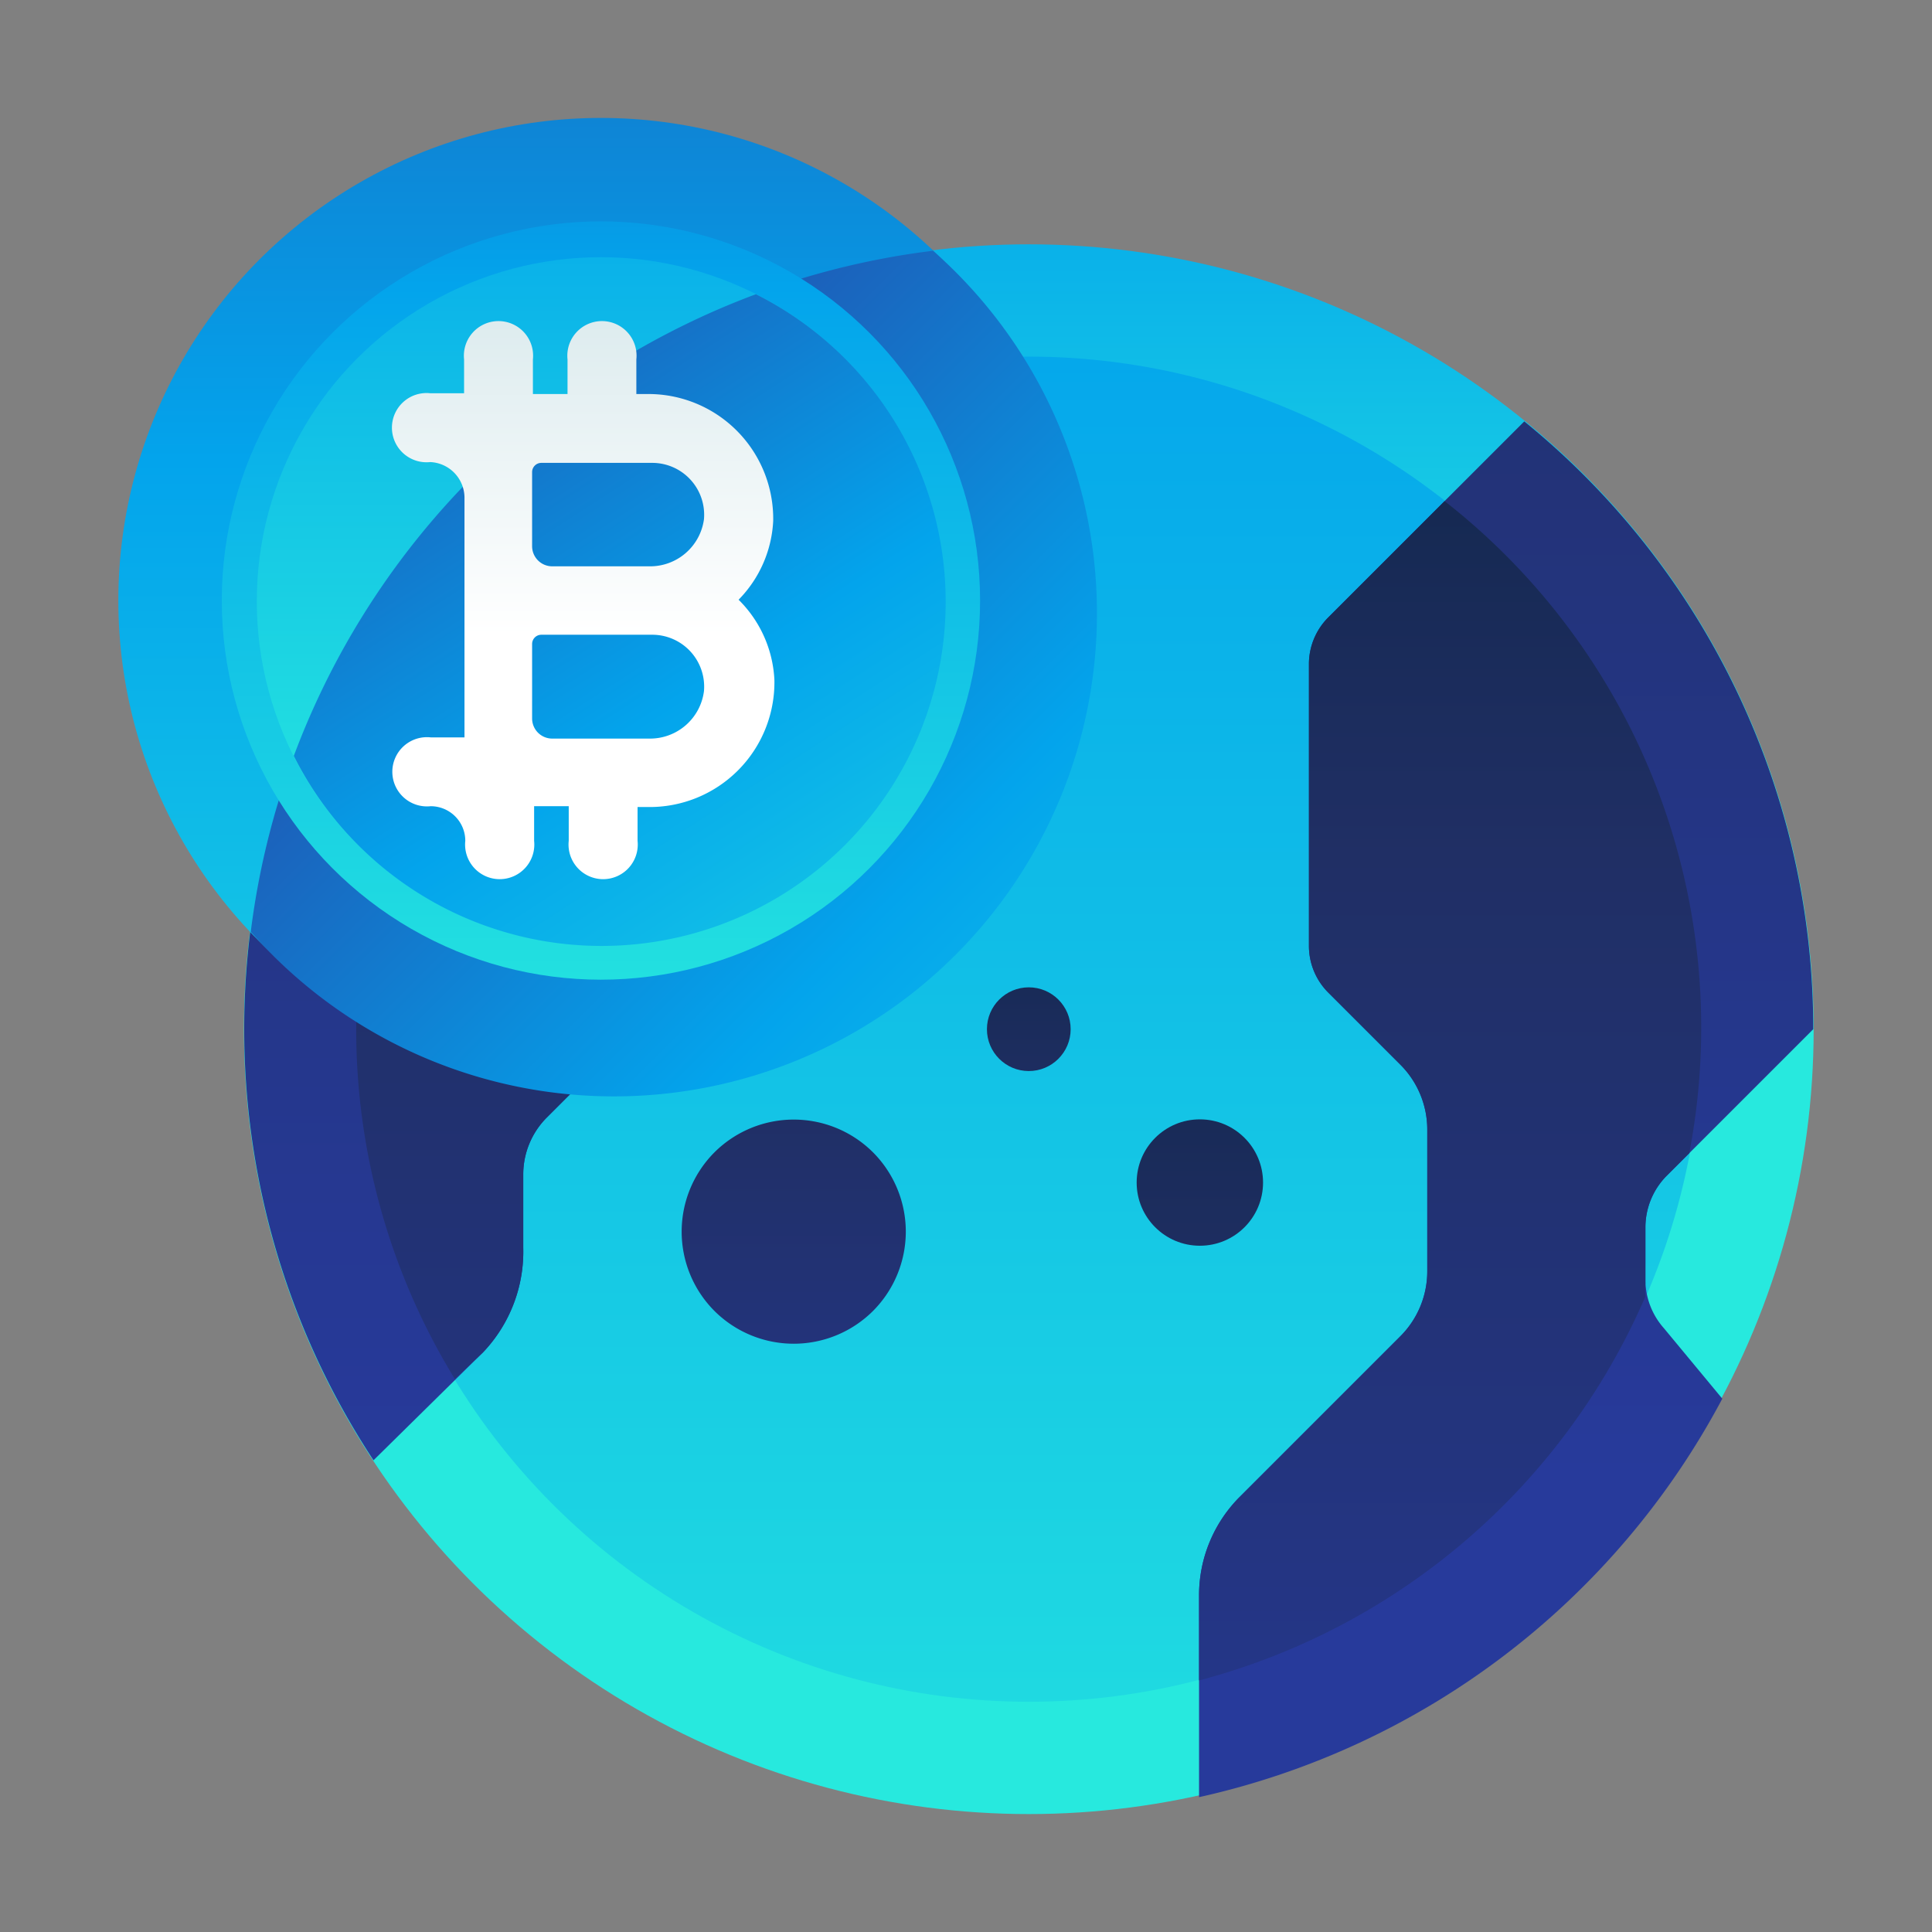
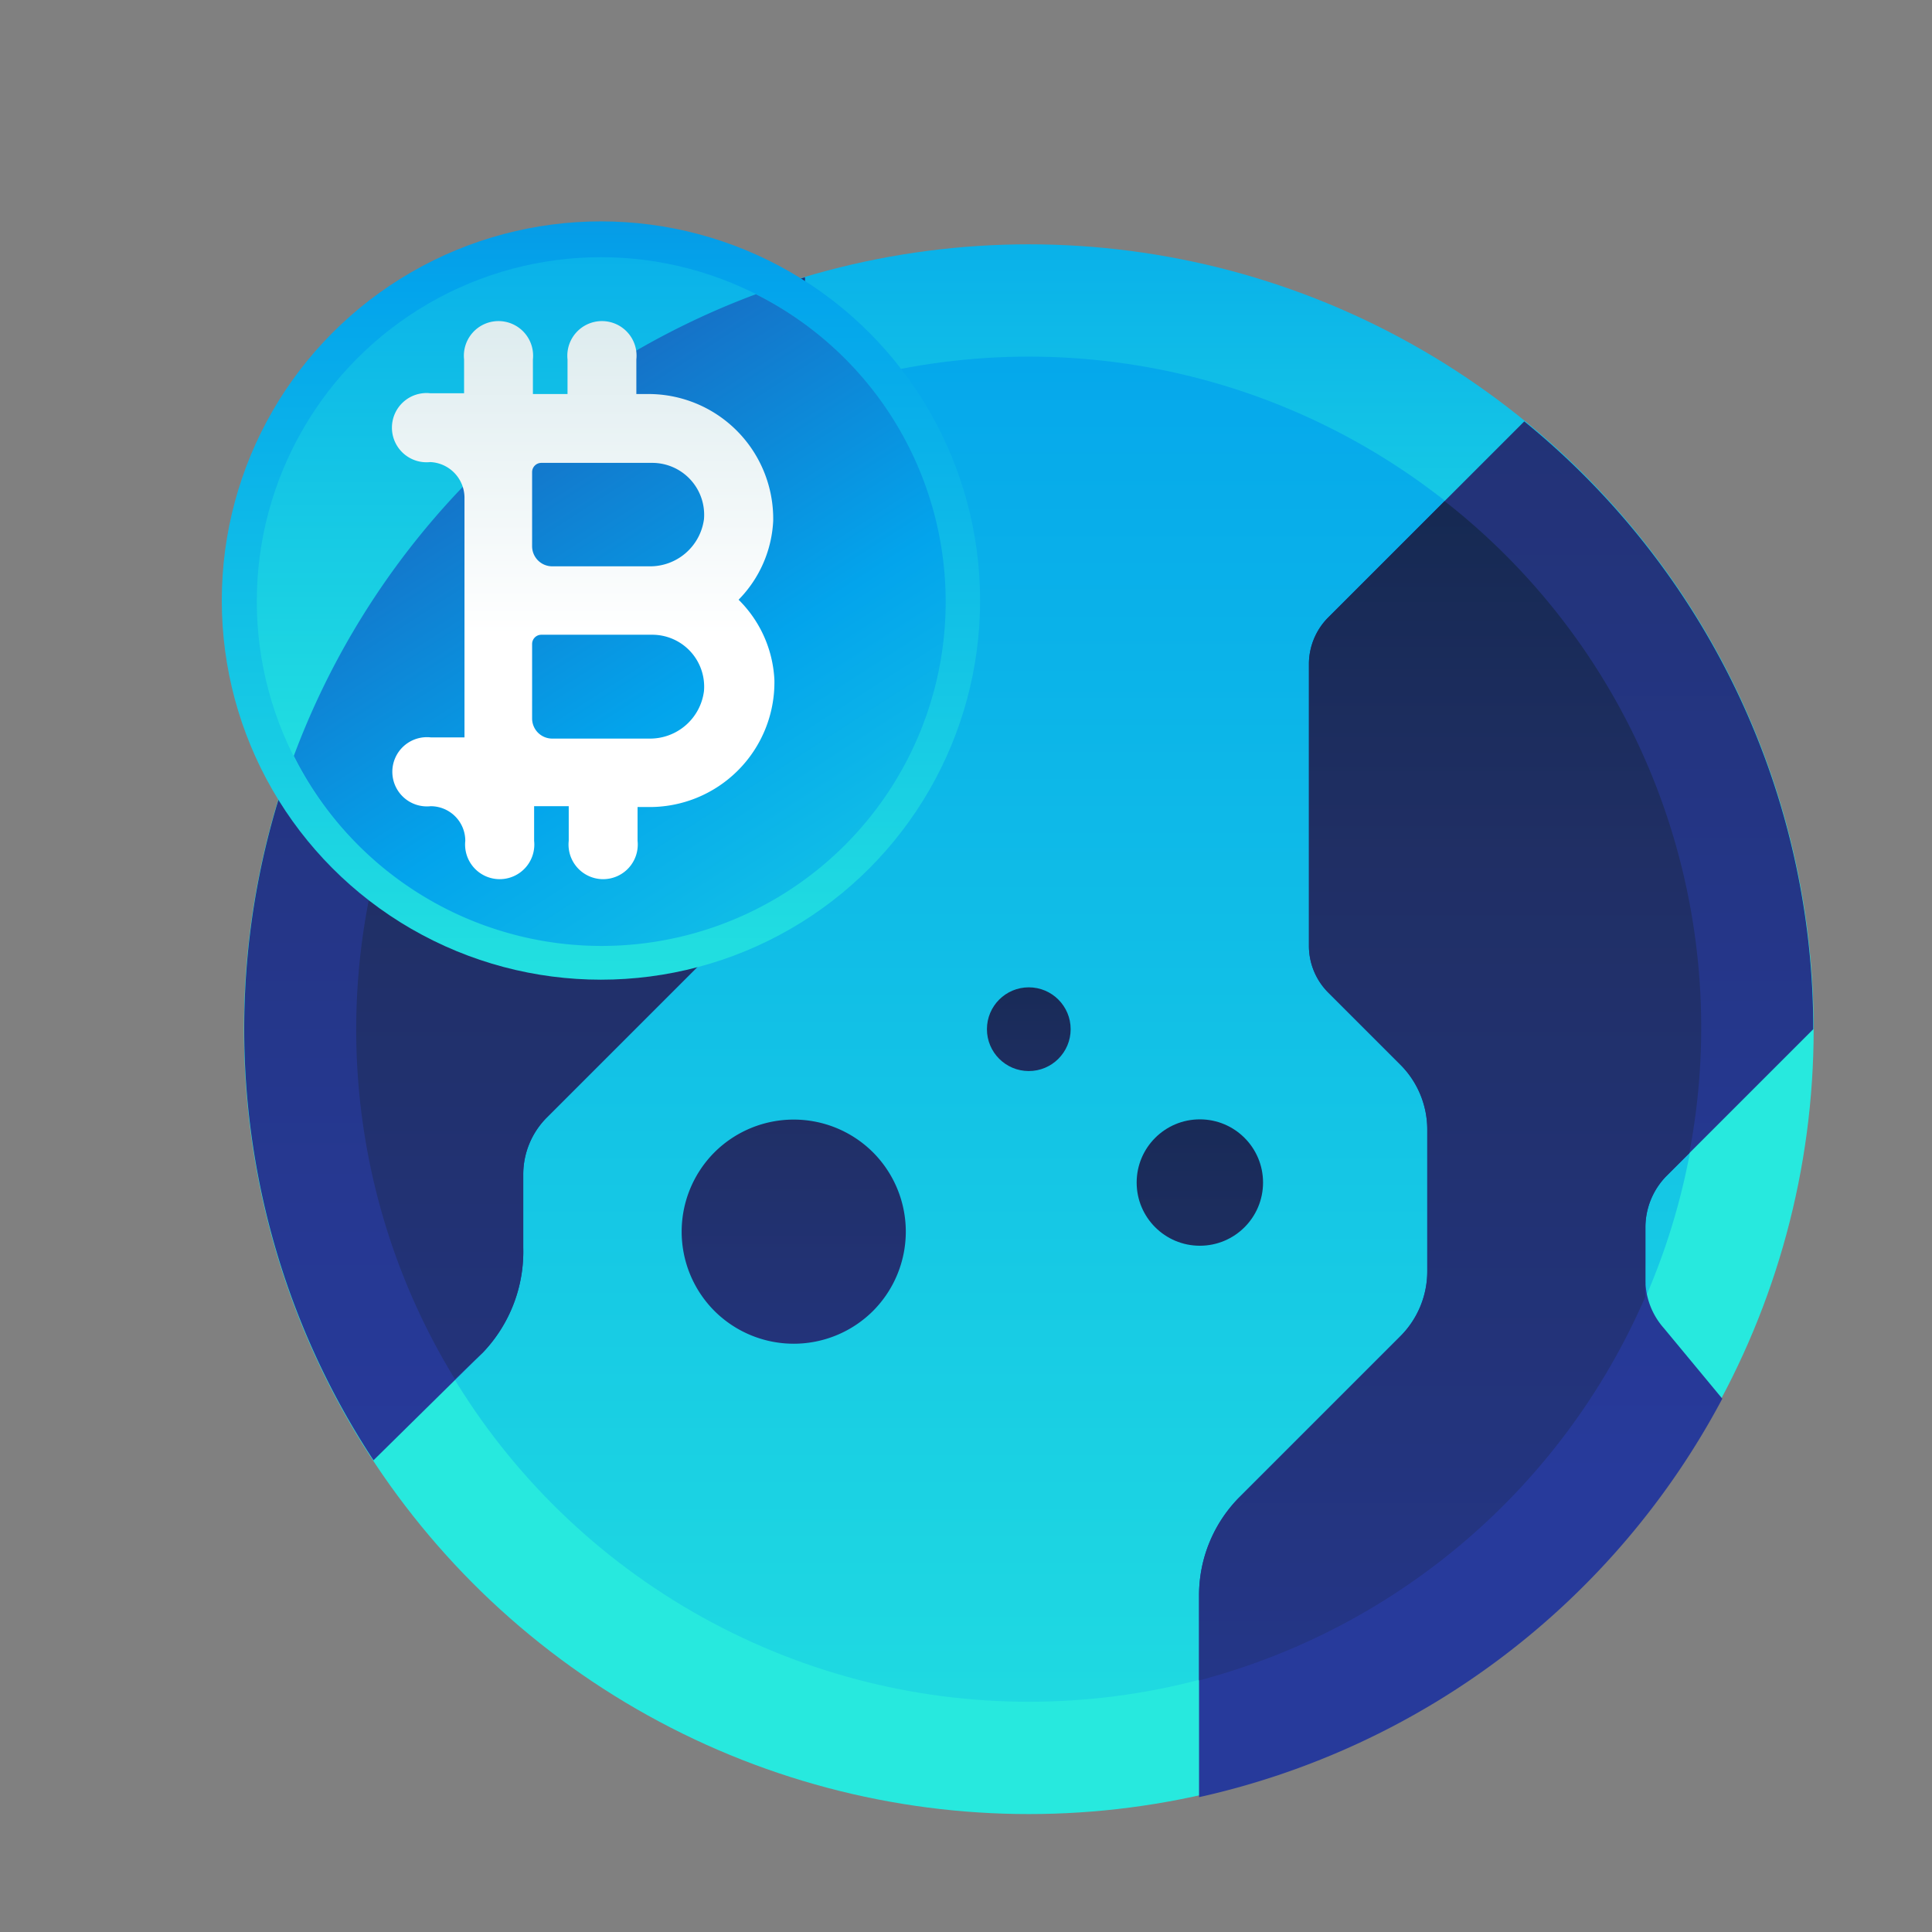
<svg xmlns="http://www.w3.org/2000/svg" xmlns:xlink="http://www.w3.org/1999/xlink" id="Layer_1" data-name="Layer 1" viewBox="0 0 48 48">
  <rect x="0" y="0" width="48" height="48" fill="#808080" stroke="none" />
  <defs>
    <style>.cls-1{fill:url(#linear-gradient);}.cls-2{fill:url(#linear-gradient-2);}.cls-3{fill:url(#linear-gradient-3);}.cls-4{fill:url(#linear-gradient-4);}.cls-5{fill:url(#linear-gradient-5);}.cls-6{fill:url(#linear-gradient-6);}.cls-7{fill:url(#linear-gradient-7);}.cls-8{fill:url(#linear-gradient-8);}.cls-9{fill:url(#linear-gradient-9);}.cls-10{fill:url(#linear-gradient-10);}.cls-11{fill:url(#linear-gradient-11);}.cls-12{fill:url(#linear-gradient-12);}.cls-13{fill:url(#linear-gradient-13);}.cls-14{fill:url(#linear-gradient-14);}.cls-15{fill:url(#linear-gradient-15);}</style>
    <linearGradient id="linear-gradient" x1="25.56" y1="21.24" x2="25.56" y2="-14.69" gradientUnits="userSpaceOnUse">
      <stop offset="0" stop-color="#27e9de" />
      <stop offset="0.52" stop-color="#03a4ec" />
      <stop offset="1" stop-color="#2547a8" />
    </linearGradient>
    <linearGradient id="linear-gradient-2" x1="25.56" y1="52.62" x2="25.56" y2="-36.53" xlink:href="#linear-gradient" />
    <linearGradient id="linear-gradient-3" x1="13.03" y1="36.71" x2="13.03" y2="-32.57" gradientUnits="userSpaceOnUse">
      <stop offset="0" stop-color="#273a9b" />
      <stop offset="0.56" stop-color="#202f65" />
      <stop offset="1" stop-color="#021e2f" />
    </linearGradient>
    <linearGradient id="linear-gradient-4" x1="14.42" y1="53.42" x2="14.42" y2="-3.99" xlink:href="#linear-gradient-3" />
    <linearGradient id="linear-gradient-5" x1="19.72" y1="42.56" x2="19.72" y2="15.65" xlink:href="#linear-gradient-3" />
    <linearGradient id="linear-gradient-6" x1="37.43" y1="36.71" x2="37.43" y2="-32.57" xlink:href="#linear-gradient-3" />
    <linearGradient id="linear-gradient-7" x1="36.04" y1="53.42" x2="36.04" y2="-3.99" xlink:href="#linear-gradient-3" />
    <linearGradient id="linear-gradient-8" x1="25.56" y1="44.21" x2="25.56" y2="14.8" xlink:href="#linear-gradient-3" />
    <linearGradient id="linear-gradient-9" x1="29.81" y1="57.39" x2="29.81" y2="13.21" xlink:href="#linear-gradient-3" />
    <linearGradient id="linear-gradient-10" x1="14.93" y1="38.76" x2="14.93" y2="-13.8" xlink:href="#linear-gradient" />
    <linearGradient id="linear-gradient-11" x1="35.48" y1="35.47" x2="10.07" y2="10.06" xlink:href="#linear-gradient" />
    <linearGradient id="linear-gradient-12" x1="14.93" y1="26.88" x2="14.93" y2="-11.13" xlink:href="#linear-gradient" />
    <linearGradient id="linear-gradient-13" x1="14.93" y1="22.06" x2="14.93" y2="-15.64" xlink:href="#linear-gradient" />
    <linearGradient id="linear-gradient-14" x1="25.12" y1="30.68" x2="8.74" y2="5.36" xlink:href="#linear-gradient" />
    <linearGradient id="linear-gradient-15" x1="14.51" y1="15.78" x2="14.51" y2="-7.14" gradientUnits="userSpaceOnUse">
      <stop offset="0" stop-color="#fff" />
      <stop offset="0.52" stop-color="#cce2e6" />
      <stop offset="1" stop-color="#8fa1bb" />
    </linearGradient>
  </defs>
  <title>bitcoin, international, globe, global</title>
  <circle class="cls-1" cx="25.56" cy="25.57" r="19.5" />
  <circle class="cls-2" cx="25.56" cy="25.57" r="16.71" />
  <path class="cls-3" d="M20,19.25V6.89A19.48,19.48,0,0,0,9.28,36.28L12,33.6A3.63,3.63,0,0,0,13,31V29.18a2,2,0,0,1,.59-1.42l4.86-4.86A5.17,5.17,0,0,0,20,19.25Z" />
  <path class="cls-4" d="M8.85,25.57a16.61,16.61,0,0,0,2.45,8.69L12,33.6A3.63,3.63,0,0,0,13,31V29.18a2,2,0,0,1,.59-1.42l4.86-4.86A5.17,5.17,0,0,0,20,19.25V9.83A16.7,16.7,0,0,0,8.85,25.57Z" />
  <path class="cls-5" d="M21.69,28.63a2.79,2.79,0,0,0-3.94,0h0a2.79,2.79,0,0,0,0,3.94h0a2.79,2.79,0,0,0,3.94,0h0a2.79,2.79,0,0,0,0-3.94Z" />
  <path class="cls-6" d="M40.88,31.84V30.5a1.82,1.82,0,0,1,.53-1.29l3.64-3.64a19.45,19.45,0,0,0-7.18-15.1L33,15.34a1.64,1.64,0,0,0-.48,1.16v7A1.64,1.64,0,0,0,33,24.66l1.79,1.79a2.28,2.28,0,0,1,.67,1.61v3.53a2.28,2.28,0,0,1-.67,1.61l-4,4a3.46,3.46,0,0,0-1,2.45v5a19.51,19.51,0,0,0,13-9.9L41.34,33A1.82,1.82,0,0,1,40.88,31.84Z" />
  <path class="cls-7" d="M35.89,12.45,33,15.34a1.64,1.64,0,0,0-.48,1.16v7A1.64,1.64,0,0,0,33,24.66l1.79,1.79a2.28,2.28,0,0,1,.67,1.61v3.53a2.28,2.28,0,0,1-.67,1.61l-4,4a3.46,3.46,0,0,0-1,2.45v2.1a16.73,16.73,0,0,0,11.09-9.54,1.83,1.83,0,0,1,0-.33V30.5a1.82,1.82,0,0,1,.53-1.29l.56-.56a16.6,16.6,0,0,0-6.08-16.2Z" />
  <circle class="cls-8" cx="25.56" cy="25.57" r="1.04" />
  <circle class="cls-9" cx="29.81" cy="29.38" r="1.57" />
-   <circle class="cls-10" cx="14.93" cy="14.92" r="11.99" />
-   <path class="cls-11" d="M23.18,6.23A19.48,19.48,0,0,0,6.23,23.15,12,12,0,1,0,23.18,6.23Z" />
  <circle class="cls-12" cx="14.93" cy="14.92" r="9.42" />
  <circle class="cls-13" cx="14.93" cy="14.94" r="8.55" />
  <path class="cls-14" d="M7.3,18.78A8.55,8.55,0,1,0,18.78,7.31,19.52,19.52,0,0,0,7.3,18.78Z" />
  <path class="cls-15" d="M19.21,12.94a3.1,3.1,0,0,0-3.16-3.15h-.24a0,0,0,0,1,0,0V8.93a.86.86,0,1,0-1.71,0v.86h-.86V8.93a.86.86,0,1,0-1.71,0v.84a0,0,0,0,1,0,0h-.84a.86.86,0,1,0,0,1.71.89.89,0,0,1,.85.91v5.93a0,0,0,0,1,0,0h-.84a.86.86,0,1,0,0,1.71.86.86,0,0,1,.86.86.86.86,0,1,0,1.71,0v-.86h.86v.86a.86.86,0,1,0,1.71,0v-.84a0,0,0,0,1,0,0h.24a3.1,3.1,0,0,0,3.16-3.15,3,3,0,0,0-.89-2,0,0,0,0,1,0,0A3,3,0,0,0,19.21,12.94Zm-3.09,5.41H13.72a.5.5,0,0,1-.5-.5V16a.23.23,0,0,1,.23-.23h2.76a1.29,1.29,0,0,1,1.28,1.4A1.35,1.35,0,0,1,16.13,18.35Zm0-4.28H13.72a.5.5,0,0,1-.5-.5V11.73a.23.23,0,0,1,.23-.23h2.76a1.29,1.29,0,0,1,1.28,1.4A1.35,1.35,0,0,1,16.13,14.07Z" />
</svg>